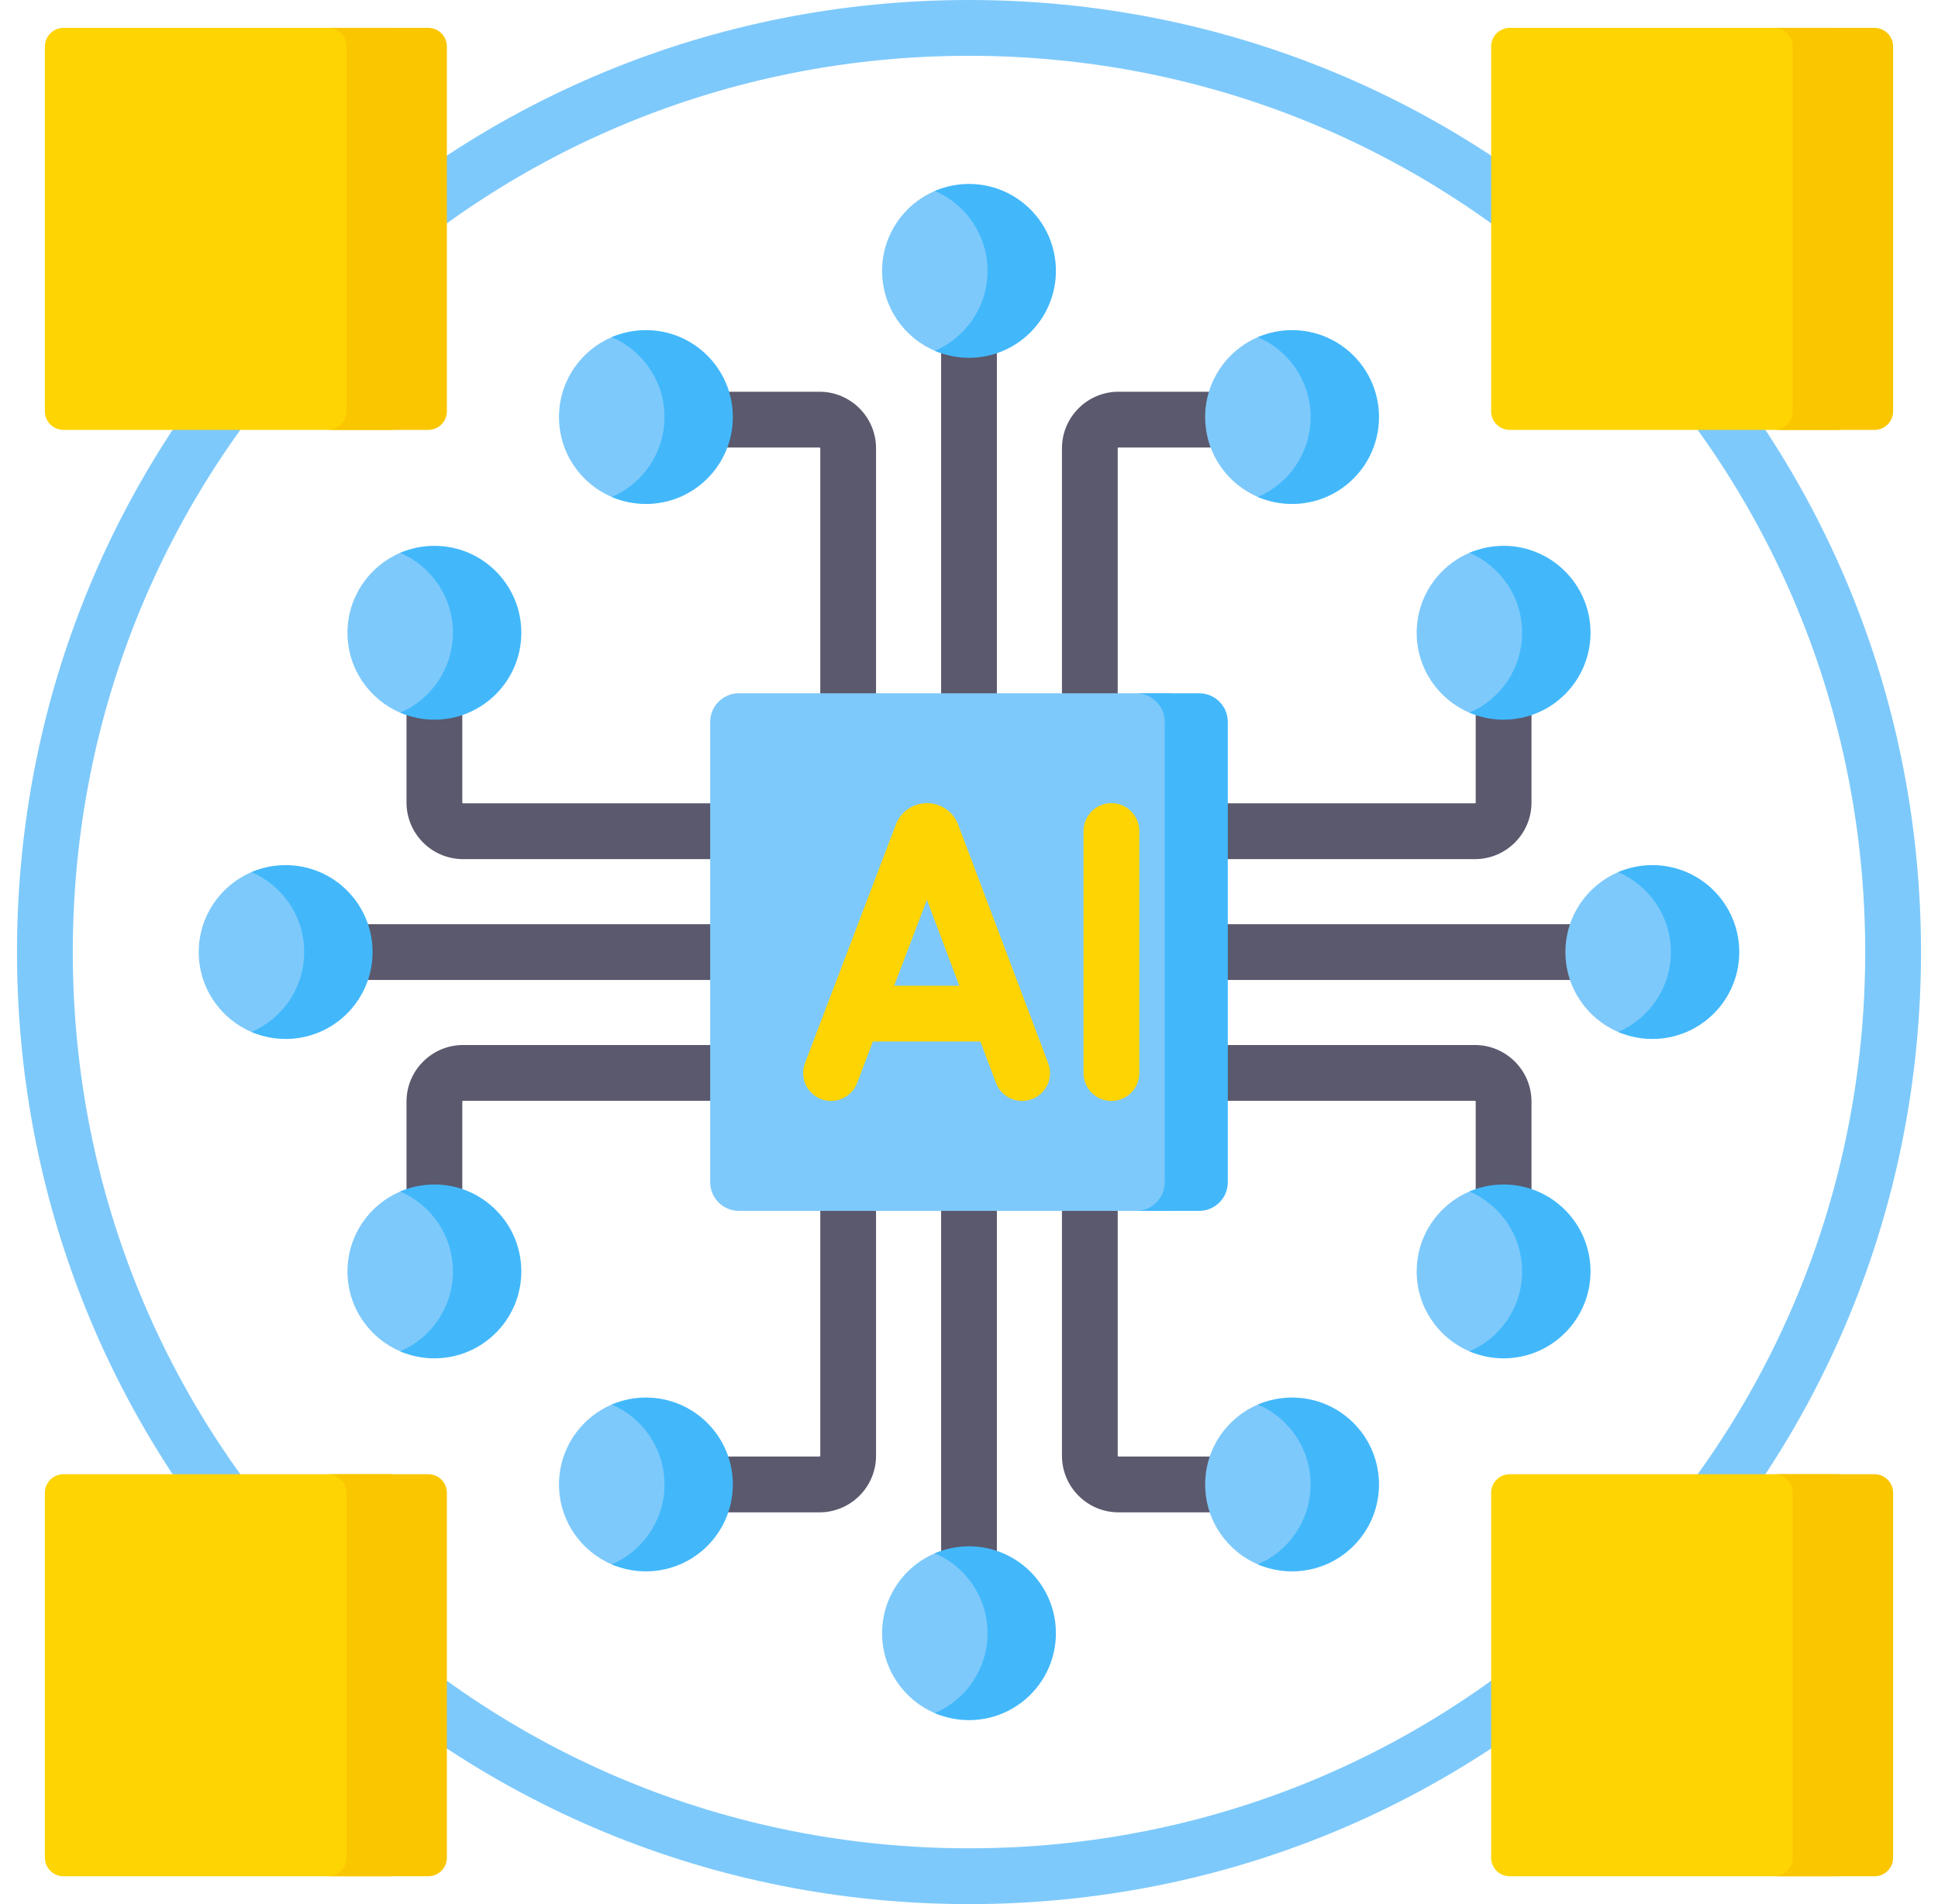
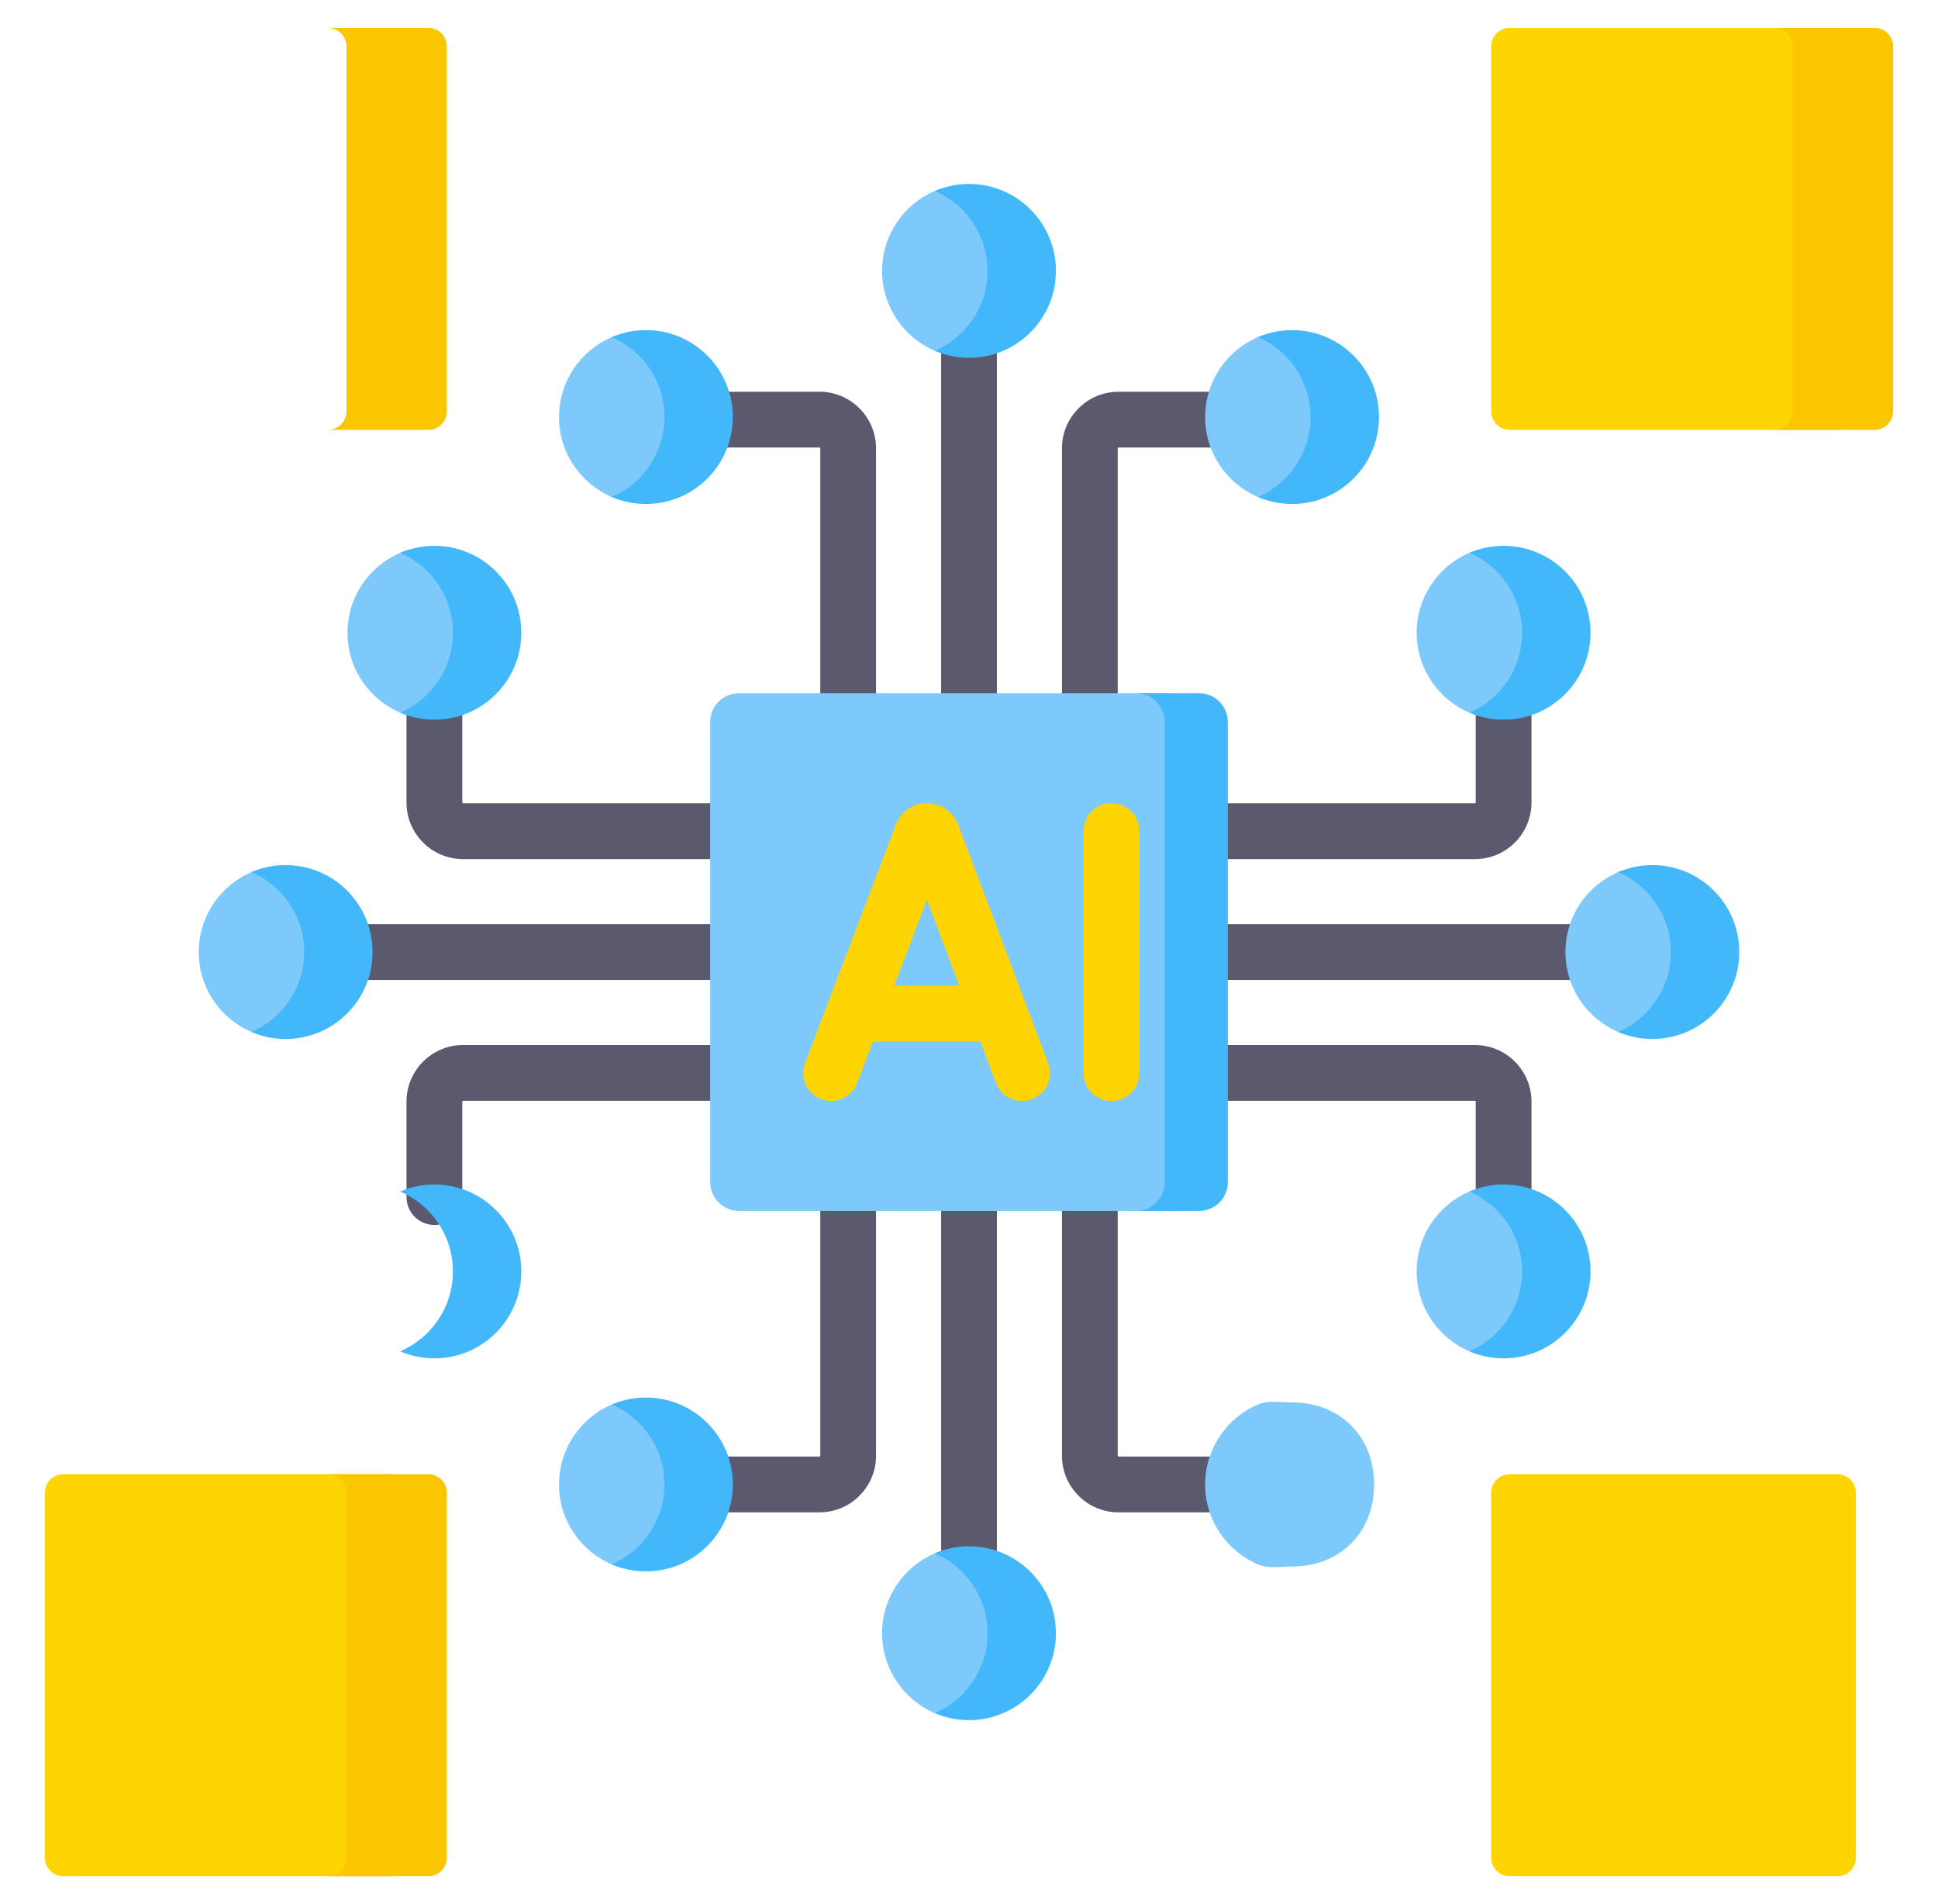
<svg xmlns="http://www.w3.org/2000/svg" width="57" height="56" viewBox="0 0 57 56" fill="none">
  <g clip-path="url(#clip0_3613_13942)">
-     <path d="M28.5 56C21.021 56 13.989 53.087 8.701 47.799C3.413 42.511 0.5 35.479 0.5 28C0.5 20.521 3.413 13.489 8.701 8.201C13.989 2.913 21.021 0 28.5 0C35.979 0 43.011 2.913 48.299 8.201C53.587 13.489 56.5 20.521 56.5 28C56.5 35.479 53.587 42.511 48.299 47.799C43.011 53.087 35.979 56 28.5 56ZM28.5 1.641C21.459 1.641 14.84 4.382 9.861 9.361C4.882 14.34 2.141 20.959 2.141 28C2.141 35.041 4.882 41.66 9.861 46.639C14.84 51.618 21.459 54.359 28.5 54.359C35.541 54.359 42.16 51.618 47.139 46.639C52.118 41.66 54.859 35.041 54.859 28C54.859 20.959 52.118 14.34 47.139 9.361C42.16 4.382 35.541 1.641 28.5 1.641Z" fill="#7EC9FB" />
    <path d="M54.039 55.181H44.404C44.102 55.181 43.857 54.936 43.857 54.634V43.904C43.857 43.602 44.102 43.357 44.404 43.357H54.039C54.341 43.357 54.586 43.602 54.586 43.904V54.634C54.586 54.936 54.341 55.181 54.039 55.181Z" fill="#FED402" />
-     <path d="M55.133 43.357H52.18C52.482 43.357 52.727 43.602 52.727 43.904V54.634C52.727 54.936 52.482 55.181 52.18 55.181H55.133C55.435 55.181 55.68 54.936 55.68 54.634V43.904C55.68 43.602 55.435 43.357 55.133 43.357Z" fill="#FAC600" />
    <path d="M54.039 12.643H44.404C44.102 12.643 43.857 12.399 43.857 12.097V1.367C43.857 1.065 44.102 0.82 44.404 0.82H54.039C54.341 0.82 54.586 1.065 54.586 1.367V12.097C54.586 12.399 54.341 12.643 54.039 12.643Z" fill="#FED402" />
    <path d="M55.133 0.82H52.18C52.482 0.82 52.727 1.065 52.727 1.367V12.097C52.727 12.399 52.482 12.643 52.18 12.643H55.133C55.435 12.643 55.68 12.399 55.68 12.097V1.367C55.68 1.065 55.435 0.82 55.133 0.82Z" fill="#FAC600" />
    <path d="M11.503 55.181H1.867C1.565 55.181 1.32 54.936 1.32 54.634V43.904C1.32 43.602 1.565 43.357 1.867 43.357H11.503C11.805 43.357 12.05 43.602 12.05 43.904V54.634C12.05 54.936 11.805 55.181 11.503 55.181Z" fill="#FED402" />
    <path d="M12.597 43.357H9.643C9.945 43.357 10.19 43.602 10.19 43.904V54.634C10.19 54.936 9.945 55.181 9.643 55.181H12.597C12.899 55.181 13.143 54.936 13.143 54.634V43.904C13.143 43.602 12.899 43.357 12.597 43.357Z" fill="#FAC600" />
-     <path d="M11.503 12.643H1.867C1.565 12.643 1.32 12.399 1.32 12.097V1.367C1.32 1.065 1.565 0.82 1.867 0.82H11.503C11.805 0.82 12.05 1.065 12.05 1.367V12.097C12.05 12.399 11.805 12.643 11.503 12.643Z" fill="#FED402" />
    <path d="M12.597 0.82H9.643C9.945 0.82 10.19 1.065 10.19 1.367V12.097C10.19 12.399 9.945 12.643 9.643 12.643H12.597C12.899 12.643 13.143 12.399 13.143 12.097V1.367C13.143 1.065 12.899 0.82 12.597 0.82Z" fill="#FAC600" />
    <path d="M24.946 22.302C24.493 22.302 24.126 21.935 24.126 21.482V13.185C24.126 13.172 24.115 13.162 24.103 13.162H21.295C20.842 13.162 20.474 12.795 20.474 12.342C20.474 11.889 20.842 11.521 21.295 11.521H24.103C25.02 11.521 25.766 12.268 25.766 13.185V21.482C25.766 21.935 25.399 22.302 24.946 22.302Z" fill="#5B596D" />
    <path d="M32.054 22.302C31.601 22.302 31.234 21.935 31.234 21.482V13.185C31.234 12.268 31.98 11.521 32.897 11.521H35.705C36.158 11.521 36.526 11.889 36.526 12.342C36.526 12.795 36.158 13.162 35.705 13.162H32.897C32.885 13.162 32.874 13.172 32.874 13.185V21.482C32.874 21.935 32.507 22.302 32.054 22.302Z" fill="#5B596D" />
    <path d="M28.5 22.302C28.047 22.302 27.68 21.935 27.68 21.482V7.967C27.68 7.514 28.047 7.146 28.5 7.146C28.953 7.146 29.32 7.514 29.32 7.967V21.482C29.32 21.935 28.953 22.302 28.5 22.302Z" fill="#5B596D" />
    <path d="M43.38 25.267H35.084C34.63 25.267 34.263 24.899 34.263 24.446C34.263 23.993 34.63 23.626 35.084 23.626H43.38C43.393 23.626 43.403 23.616 43.403 23.603V20.795C43.403 20.342 43.77 19.975 44.223 19.975C44.676 19.975 45.044 20.342 45.044 20.795V23.603C45.044 24.52 44.297 25.267 43.38 25.267Z" fill="#5B596D" />
    <path d="M44.223 36.026C43.77 36.026 43.403 35.659 43.403 35.206V32.398C43.403 32.385 43.393 32.375 43.38 32.375H35.084C34.63 32.375 34.263 32.008 34.263 31.555C34.263 31.102 34.63 30.734 35.084 30.734H43.38C44.297 30.734 45.044 31.481 45.044 32.398V35.206C45.044 35.659 44.676 36.026 44.223 36.026Z" fill="#5B596D" />
    <path d="M46.411 28.82H35.084C34.63 28.82 34.263 28.453 34.263 28C34.263 27.547 34.63 27.18 35.084 27.18H46.411C46.864 27.18 47.232 27.547 47.232 28C47.232 28.453 46.864 28.82 46.411 28.82Z" fill="#5B596D" />
    <path d="M21.916 25.267H13.62C12.703 25.267 11.956 24.52 11.956 23.603V20.795C11.956 20.342 12.323 19.975 12.777 19.975C13.23 19.975 13.597 20.342 13.597 20.795V23.603C13.597 23.616 13.607 23.626 13.62 23.626H21.916C22.369 23.626 22.737 23.993 22.737 24.446C22.737 24.899 22.369 25.267 21.916 25.267Z" fill="#5B596D" />
    <path d="M12.777 36.026C12.323 36.026 11.956 35.659 11.956 35.206V32.398C11.956 31.481 12.703 30.734 13.62 30.734H21.916C22.369 30.734 22.737 31.102 22.737 31.555C22.737 32.008 22.369 32.375 21.916 32.375H13.62C13.607 32.375 13.597 32.385 13.597 32.398V35.206C13.597 35.659 13.23 36.026 12.777 36.026Z" fill="#5B596D" />
    <path d="M21.916 28.82H9.495C9.042 28.82 8.675 28.453 8.675 28C8.675 27.547 9.042 27.18 9.495 27.18H21.916C22.369 27.18 22.737 27.547 22.737 28C22.737 28.453 22.369 28.82 21.916 28.82Z" fill="#5B596D" />
    <path d="M35.705 44.478H32.897C31.98 44.478 31.234 43.731 31.234 42.814V34.518C31.234 34.065 31.601 33.697 32.054 33.697C32.507 33.697 32.874 34.065 32.874 34.518V42.814C32.874 42.827 32.885 42.837 32.897 42.837H35.705C36.158 42.837 36.526 43.204 36.526 43.657C36.526 44.11 36.158 44.478 35.705 44.478Z" fill="#5B596D" />
-     <path d="M24.103 44.478H21.295C20.842 44.478 20.474 44.11 20.474 43.657C20.474 43.204 20.842 42.837 21.295 42.837H24.103C24.115 42.837 24.126 42.827 24.126 42.814V34.518C24.126 34.065 24.493 33.697 24.946 33.697C25.399 33.697 25.766 34.065 25.766 34.518V42.814C25.766 43.731 25.02 44.478 24.103 44.478Z" fill="#5B596D" />
+     <path d="M24.103 44.478H21.295C20.842 44.478 20.474 44.11 20.474 43.657C20.474 43.204 20.842 42.837 21.295 42.837H24.103C24.115 42.837 24.126 42.827 24.126 42.814V34.518C24.126 34.065 24.493 33.697 24.946 33.697C25.399 33.697 25.766 34.065 25.766 34.518V42.814C25.766 43.731 25.02 44.478 24.103 44.478" fill="#5B596D" />
    <path d="M28.5 48.853C28.047 48.853 27.68 48.486 27.68 48.033V34.518C27.68 34.065 28.047 33.697 28.5 33.697C28.953 33.697 29.32 34.065 29.32 34.518V48.033C29.32 48.486 28.953 48.853 28.5 48.853Z" fill="#5B596D" />
    <path d="M34.341 35.612H21.732C21.266 35.612 20.888 35.235 20.888 34.769V21.232C20.888 20.766 21.266 20.389 21.732 20.389H34.341C34.807 20.389 35.184 20.766 35.184 21.232V34.769C35.184 35.235 34.807 35.612 34.341 35.612Z" fill="#7EC9FB" />
    <path d="M35.269 20.389H33.413C33.879 20.389 34.257 20.766 34.257 21.232V34.769C34.257 35.235 33.879 35.612 33.413 35.612H35.269C35.734 35.612 36.112 35.235 36.112 34.769V21.232C36.112 20.766 35.734 20.389 35.269 20.389Z" fill="#42B8FB" />
    <path d="M28.181 24.252C28.178 24.244 28.175 24.236 28.172 24.229C28.02 23.86 27.664 23.621 27.264 23.621C27.264 23.621 27.264 23.621 27.263 23.621C26.863 23.622 26.507 23.861 26.356 24.231C26.353 24.237 26.351 24.244 26.349 24.25L23.676 31.267C23.515 31.69 23.727 32.164 24.151 32.325C24.574 32.486 25.048 32.274 25.209 31.851L25.674 30.631H28.835L29.294 31.848C29.418 32.177 29.73 32.379 30.062 32.379C30.158 32.379 30.256 32.362 30.351 32.326C30.775 32.166 30.989 31.693 30.829 31.269L28.181 24.252ZM26.298 28.991L27.262 26.462L28.216 28.991H26.298Z" fill="#FED402" />
    <path d="M32.688 23.621C32.236 23.621 31.868 23.988 31.868 24.441V31.558C31.868 32.012 32.236 32.379 32.688 32.379C33.142 32.379 33.509 32.012 33.509 31.558V24.441C33.509 23.988 33.142 23.621 32.688 23.621Z" fill="#FED402" />
    <path d="M46.636 37.392C46.636 38.804 45.635 39.805 44.223 39.805C43.87 39.805 43.534 39.877 43.228 39.748C42.311 39.36 41.667 38.451 41.667 37.392C41.667 36.338 42.306 35.432 43.217 35.042C43.526 34.909 43.866 34.98 44.223 34.98C45.635 34.98 46.636 35.98 46.636 37.392Z" fill="#7EC9FB" />
    <path d="M44.223 34.836C43.866 34.836 43.526 34.91 43.218 35.042C44.129 35.433 44.768 36.338 44.768 37.392C44.768 38.447 44.129 39.352 43.218 39.743C43.526 39.875 43.866 39.949 44.223 39.949C45.635 39.949 46.78 38.804 46.78 37.392C46.78 35.98 45.635 34.836 44.223 34.836Z" fill="#42B8FB" />
-     <path d="M15.189 37.392C15.189 38.804 14.188 39.805 12.777 39.805C12.424 39.805 12.087 39.877 11.781 39.748C10.864 39.36 10.22 38.451 10.22 37.392C10.22 36.338 10.859 35.432 11.771 35.042C12.079 34.909 12.419 34.98 12.777 34.98C14.188 34.98 15.189 35.98 15.189 37.392Z" fill="#7EC9FB" />
    <path d="M12.777 34.836C12.419 34.836 12.079 34.91 11.771 35.042C12.682 35.433 13.321 36.338 13.321 37.392C13.321 38.447 12.682 39.352 11.771 39.743C12.079 39.875 12.419 39.949 12.777 39.949C14.188 39.949 15.333 38.804 15.333 37.392C15.333 35.98 14.188 34.836 12.777 34.836Z" fill="#42B8FB" />
    <path d="M46.636 18.609C46.636 20.021 45.635 21.022 44.223 21.022C43.87 21.022 43.534 21.094 43.228 20.965C42.311 20.577 41.667 19.668 41.667 18.609C41.667 17.555 42.306 16.649 43.217 16.258C43.526 16.126 43.866 16.197 44.223 16.197C45.635 16.196 46.636 17.197 46.636 18.609Z" fill="#7EC9FB" />
    <path d="M44.223 16.053C43.866 16.053 43.526 16.127 43.218 16.259C44.129 16.649 44.768 17.555 44.768 18.609C44.768 19.664 44.129 20.569 43.218 20.959C43.526 21.092 43.866 21.166 44.223 21.166C45.635 21.166 46.78 20.021 46.78 18.609C46.78 17.197 45.635 16.053 44.223 16.053Z" fill="#42B8FB" />
    <path d="M15.189 18.609C15.189 20.021 14.188 21.022 12.777 21.022C12.424 21.022 12.087 21.094 11.781 20.965C10.864 20.577 10.22 19.668 10.22 18.609C10.22 17.555 10.859 16.649 11.771 16.258C12.079 16.126 12.419 16.197 12.777 16.197C14.188 16.196 15.189 17.197 15.189 18.609Z" fill="#7EC9FB" />
    <path d="M12.777 16.053C12.419 16.053 12.079 16.127 11.771 16.259C12.682 16.649 13.321 17.555 13.321 18.609C13.321 19.664 12.682 20.569 11.771 20.959C12.079 21.092 12.419 21.166 12.777 21.166C14.188 21.166 15.333 20.021 15.333 18.609C15.333 17.197 14.188 16.053 12.777 16.053Z" fill="#42B8FB" />
    <path d="M21.41 12.265C21.41 13.677 20.41 14.678 18.998 14.678C18.645 14.678 18.308 14.75 18.003 14.621C17.085 14.233 16.441 13.324 16.441 12.265C16.441 11.211 17.08 10.305 17.992 9.915C18.3 9.782 18.641 9.853 18.998 9.853C20.41 9.853 21.41 10.854 21.41 12.265Z" fill="#7EC9FB" />
    <path d="M18.998 9.709C18.64 9.709 18.301 9.783 17.992 9.915C18.904 10.306 19.543 11.211 19.543 12.265C19.543 13.32 18.904 14.225 17.992 14.616C18.301 14.748 18.64 14.822 18.998 14.822C20.41 14.822 21.554 13.677 21.554 12.265C21.554 10.854 20.41 9.709 18.998 9.709Z" fill="#42B8FB" />
    <path d="M40.415 12.265C40.415 13.677 39.414 14.678 38.002 14.678C37.649 14.678 37.313 14.75 37.007 14.621C36.09 14.233 35.446 13.324 35.446 12.265C35.446 11.211 36.084 10.305 36.996 9.915C37.305 9.782 37.645 9.853 38.002 9.853C39.414 9.853 40.415 10.854 40.415 12.265Z" fill="#7EC9FB" />
    <path d="M38.002 9.709C37.645 9.709 37.305 9.783 36.996 9.915C37.908 10.306 38.547 11.211 38.547 12.265C38.547 13.32 37.908 14.225 36.996 14.616C37.305 14.748 37.645 14.822 38.002 14.822C39.414 14.822 40.559 13.677 40.559 12.265C40.559 10.854 39.414 9.709 38.002 9.709Z" fill="#42B8FB" />
    <path d="M21.41 43.658C21.41 45.07 20.41 46.071 18.998 46.071C18.645 46.071 18.308 46.143 18.003 46.014C17.085 45.625 16.441 44.717 16.441 43.658C16.441 42.603 17.08 41.698 17.992 41.307C18.3 41.175 18.641 41.245 18.998 41.245C20.41 41.245 21.41 42.246 21.41 43.658Z" fill="#7EC9FB" />
    <path d="M18.998 41.102C18.64 41.102 18.301 41.175 17.992 41.308C18.904 41.698 19.543 42.603 19.543 43.658C19.543 44.713 18.904 45.617 17.992 46.008C18.301 46.141 18.64 46.214 18.998 46.214C20.41 46.214 21.554 45.07 21.554 43.658C21.554 42.246 20.41 41.102 18.998 41.102Z" fill="#42B8FB" />
    <path d="M40.415 43.658C40.415 45.07 39.414 46.071 38.002 46.071C37.649 46.071 37.313 46.143 37.007 46.014C36.09 45.625 35.446 44.717 35.446 43.658C35.446 42.603 36.084 41.698 36.996 41.307C37.305 41.175 37.645 41.245 38.002 41.245C39.414 41.245 40.415 42.246 40.415 43.658Z" fill="#7EC9FB" />
-     <path d="M38.002 41.102C37.645 41.102 37.305 41.175 36.996 41.308C37.908 41.698 38.547 42.603 38.547 43.658C38.547 44.713 37.908 45.617 36.996 46.008C37.305 46.141 37.645 46.214 38.002 46.214C39.414 46.214 40.559 45.07 40.559 43.658C40.559 42.246 39.414 41.102 38.002 41.102Z" fill="#42B8FB" />
    <path d="M30.913 48.033C30.913 49.445 29.912 50.446 28.5 50.446C28.147 50.446 27.811 50.518 27.505 50.389C26.587 50 25.944 49.092 25.944 48.033C25.944 46.978 26.582 46.073 27.494 45.682C27.803 45.55 28.143 45.62 28.5 45.62C29.912 45.62 30.913 46.621 30.913 48.033Z" fill="#7EC9FB" />
    <path d="M28.5 45.477C28.143 45.477 27.803 45.55 27.494 45.683C28.406 46.073 29.045 46.978 29.045 48.033C29.045 49.088 28.406 49.992 27.494 50.383C27.803 50.516 28.143 50.589 28.5 50.589C29.912 50.589 31.056 49.445 31.056 48.033C31.056 46.621 29.912 45.477 28.5 45.477Z" fill="#42B8FB" />
    <path d="M30.913 7.967C30.913 9.379 29.912 10.379 28.5 10.379C28.147 10.379 27.811 10.451 27.505 10.322C26.587 9.934 25.944 9.025 25.944 7.967C25.944 6.912 26.582 6.006 27.494 5.616C27.803 5.483 28.143 5.554 28.5 5.554C29.912 5.554 30.913 6.555 30.913 7.967Z" fill="#7EC9FB" />
    <path d="M28.5 5.41C28.143 5.41 27.803 5.484 27.494 5.616C28.406 6.007 29.045 6.912 29.045 7.966C29.045 9.021 28.406 9.926 27.494 10.317C27.803 10.449 28.143 10.523 28.5 10.523C29.912 10.523 31.056 9.378 31.056 7.966C31.056 6.555 29.912 5.41 28.5 5.41Z" fill="#42B8FB" />
    <path d="M51.011 28C51.011 29.412 50.011 30.413 48.599 30.413C48.246 30.413 47.909 30.485 47.604 30.355C46.686 29.967 46.042 29.059 46.042 28C46.042 26.945 46.681 26.04 47.593 25.649C47.901 25.517 48.241 25.587 48.599 25.587C50.011 25.587 51.011 26.588 51.011 28Z" fill="#7EC9FB" />
    <path d="M48.599 25.443C48.241 25.443 47.902 25.517 47.593 25.649C48.505 26.04 49.143 26.945 49.143 28C49.143 29.054 48.505 29.959 47.593 30.35C47.902 30.482 48.241 30.556 48.599 30.556C50.011 30.556 51.155 29.412 51.155 28C51.155 26.588 50.011 25.443 48.599 25.443Z" fill="#42B8FB" />
    <path d="M10.814 28C10.814 29.412 9.813 30.413 8.401 30.413C8.049 30.413 7.712 30.485 7.406 30.355C6.489 29.967 5.845 29.059 5.845 28C5.845 26.945 6.484 26.04 7.395 25.649C7.704 25.517 8.044 25.587 8.401 25.587C9.813 25.587 10.814 26.588 10.814 28Z" fill="#7EC9FB" />
    <path d="M8.401 25.443C8.044 25.443 7.704 25.517 7.396 25.649C8.307 26.04 8.946 26.945 8.946 28C8.946 29.054 8.307 29.959 7.396 30.35C7.704 30.482 8.044 30.556 8.401 30.556C9.813 30.556 10.958 29.412 10.958 28C10.958 26.588 9.813 25.443 8.401 25.443Z" fill="#42B8FB" />
  </g>
  <defs>
    <clipPath id="clip0_3613_13942">
      <rect width="56" height="56" fill="white" transform="translate(0.5)" />
    </clipPath>
  </defs>
</svg>